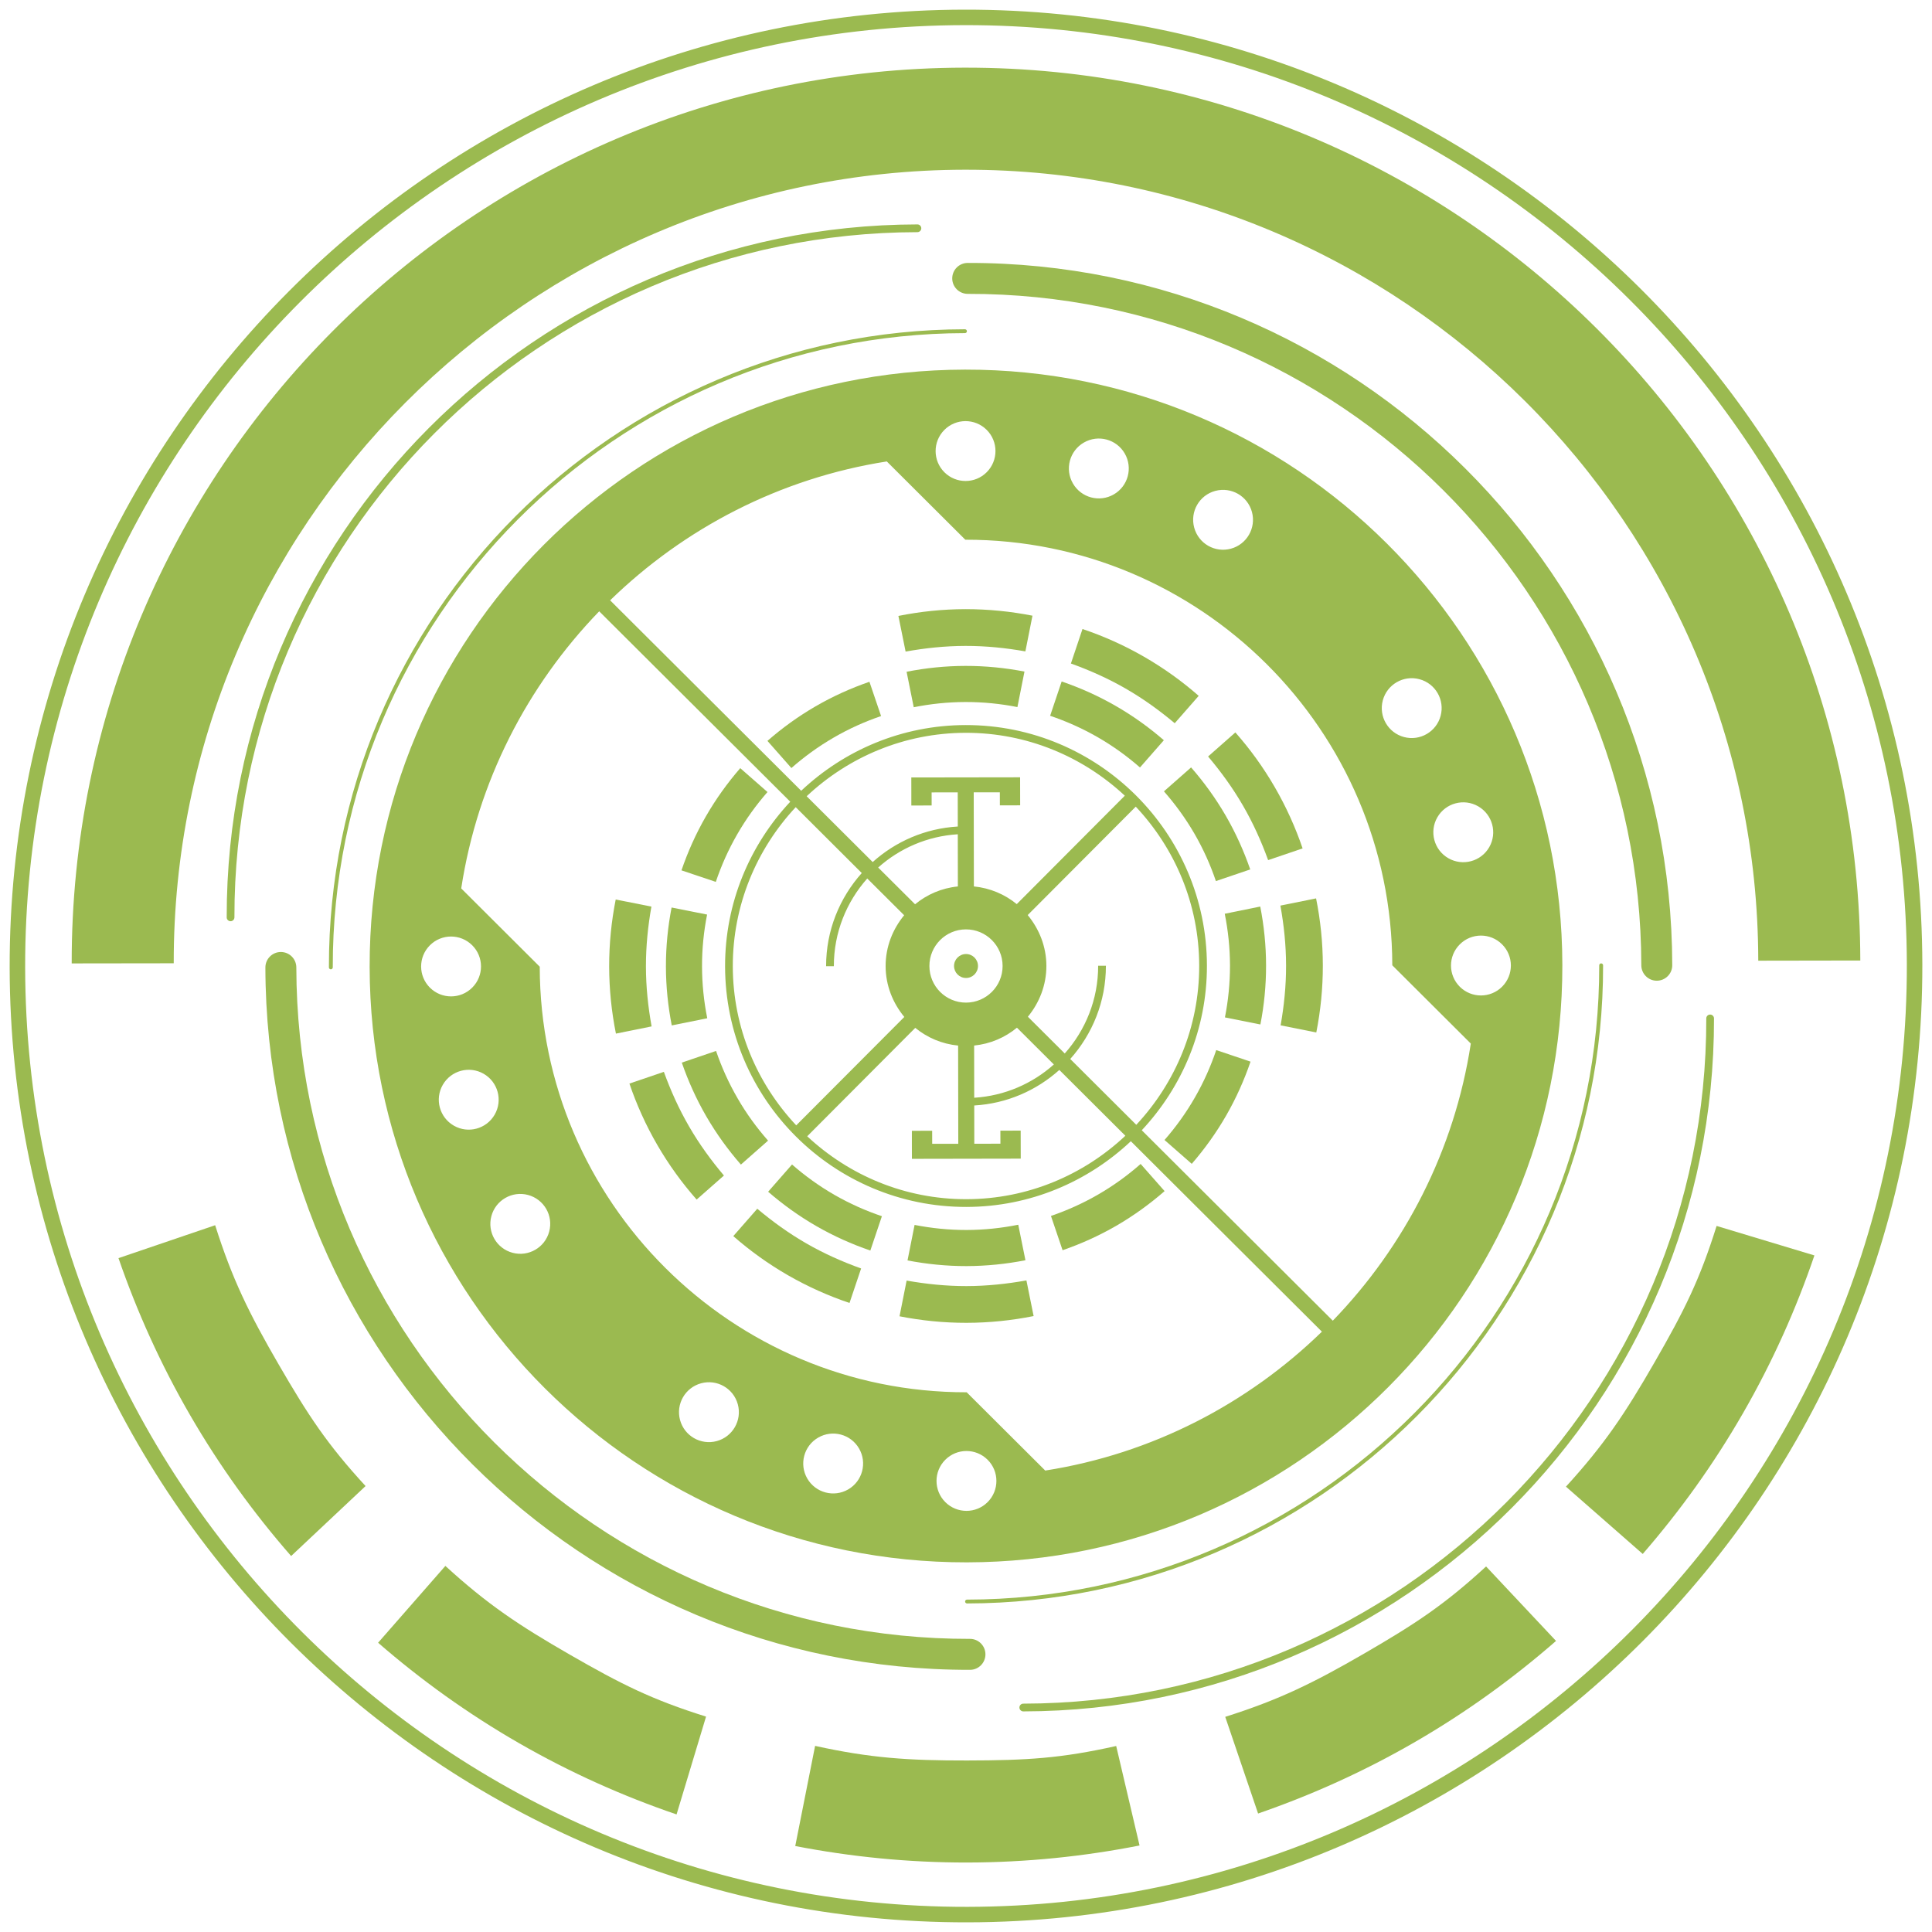
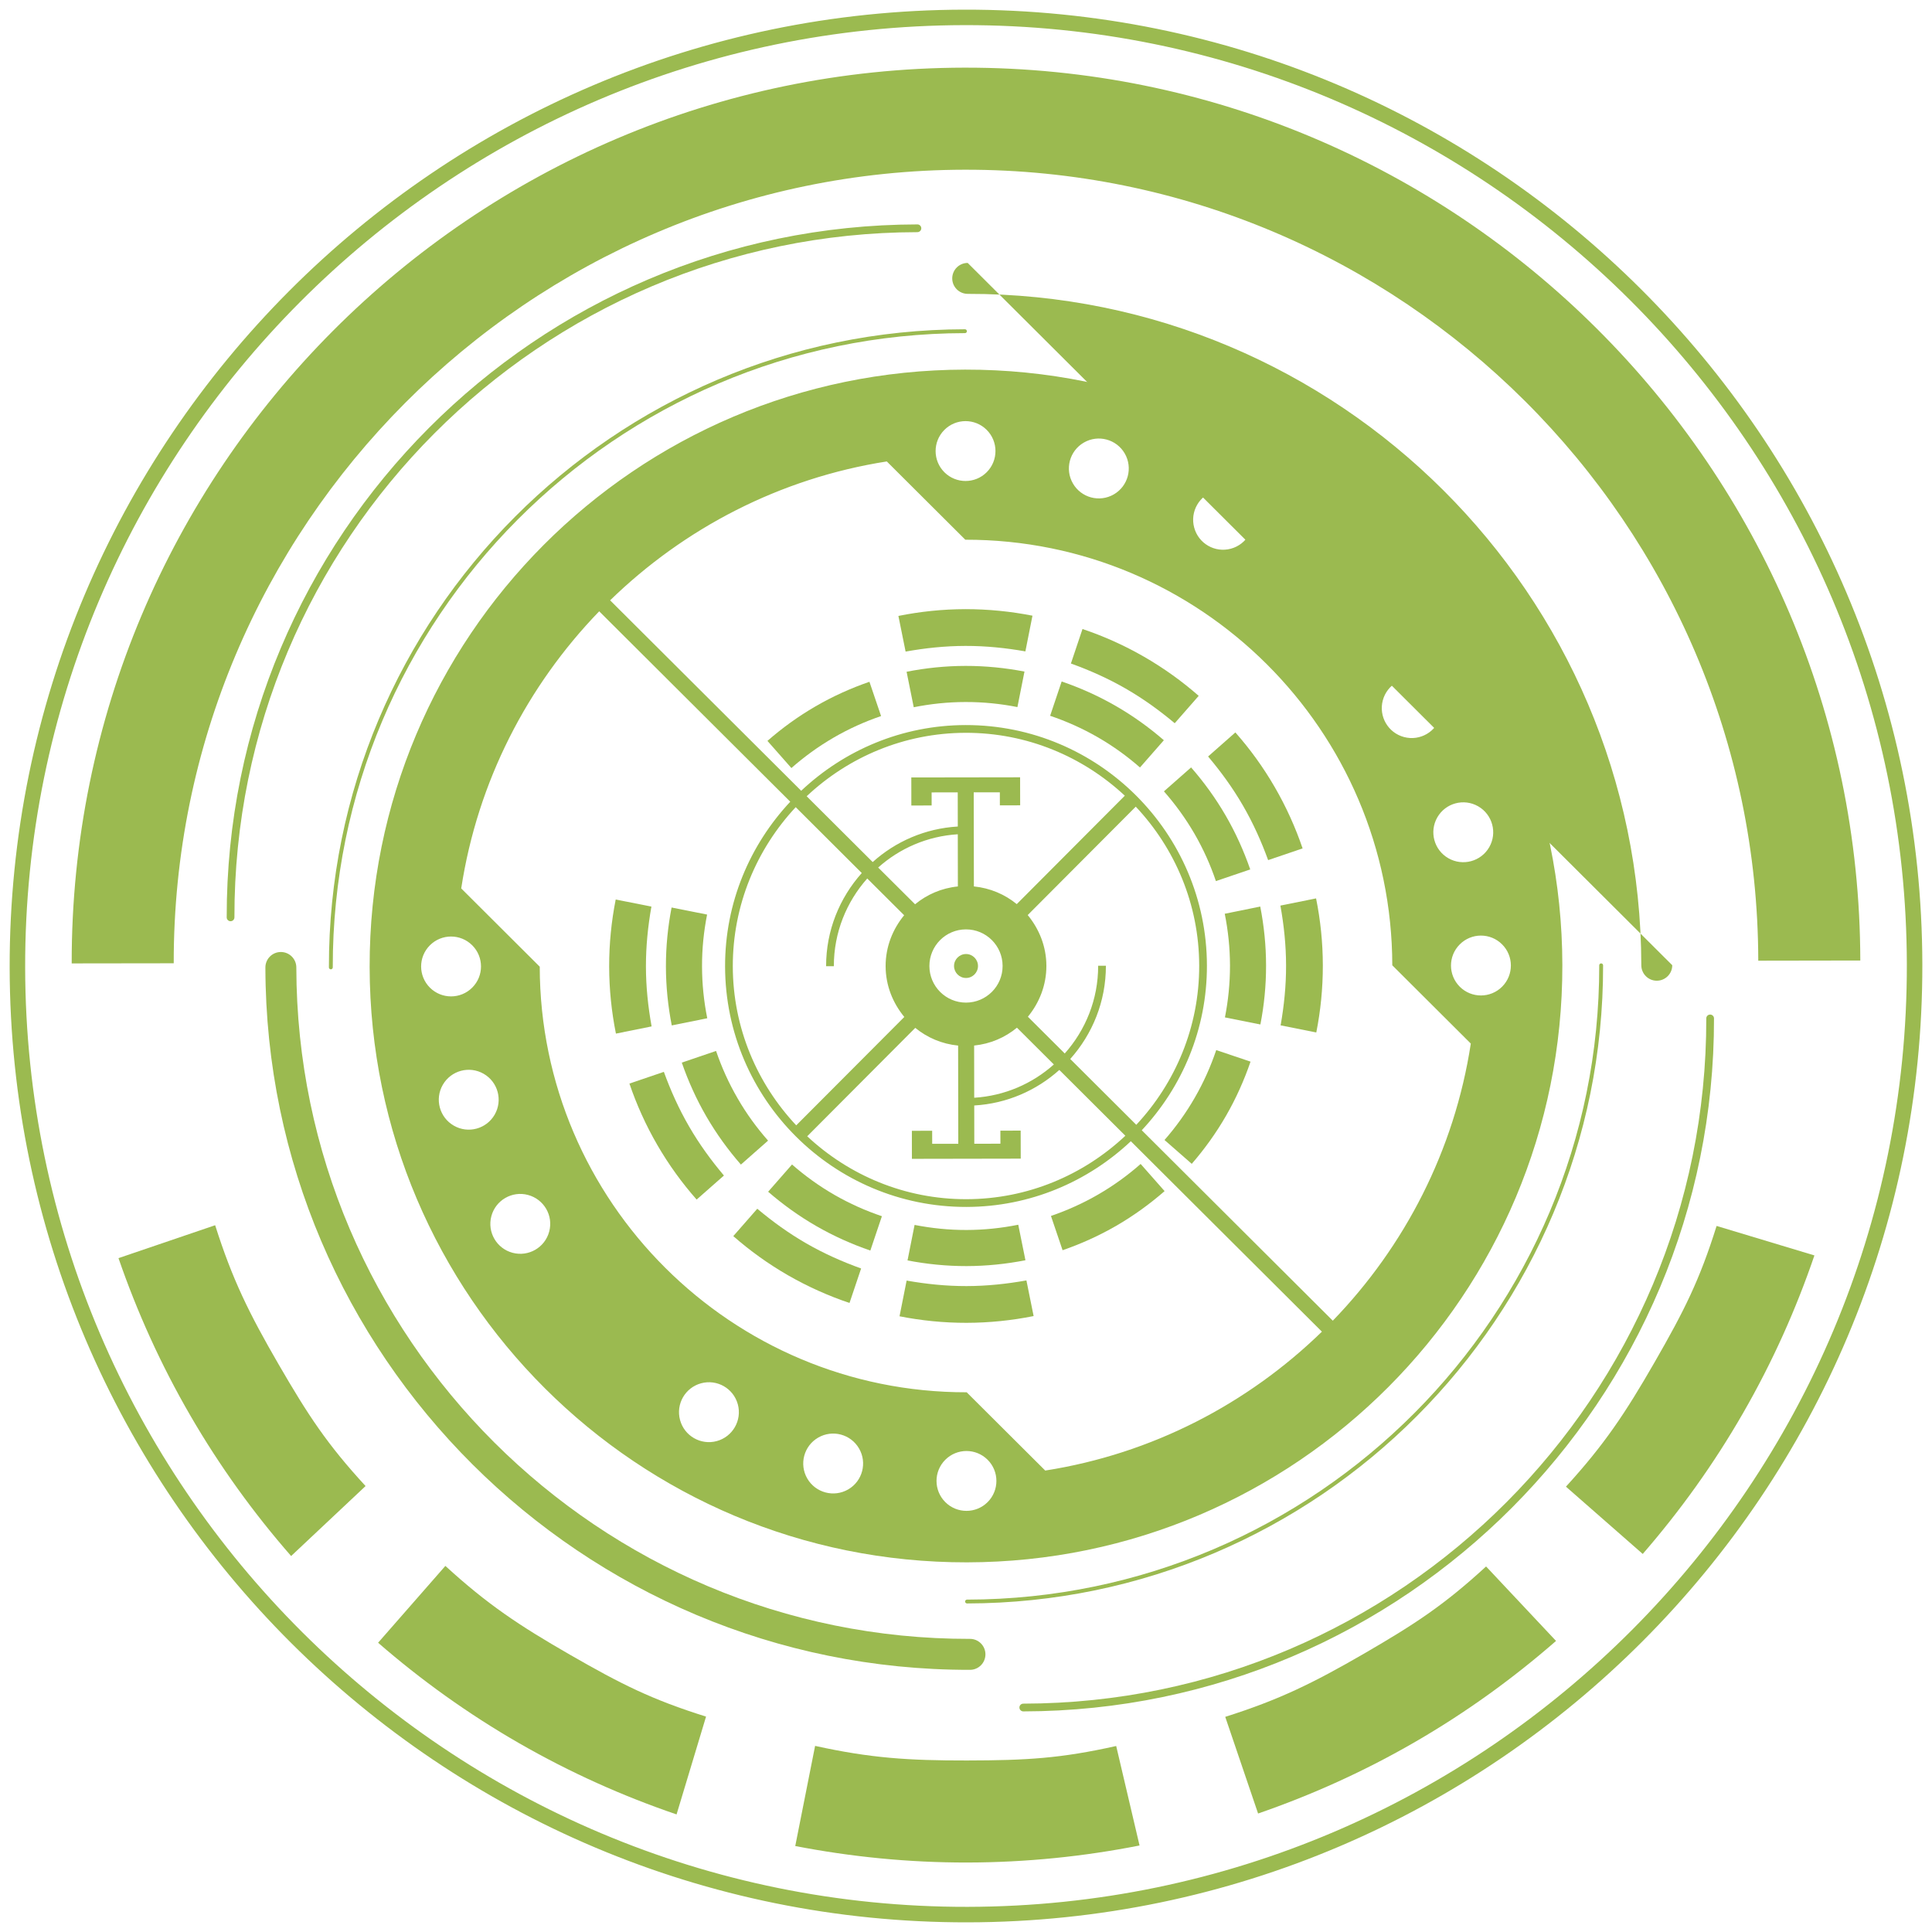
<svg xmlns="http://www.w3.org/2000/svg" xmlns:ns1="http://www.serif.com/" width="100%" height="100%" viewBox="0 0 400 400" version="1.1" xml:space="preserve" style="fill-rule:evenodd;clip-rule:evenodd;stroke-linejoin:round;stroke-miterlimit:1.414;">
  <rect id="Artboard1" x="0" y="0" width="400" height="400" style="fill:none;" />
  <clipPath id="_clip1">
    <rect id="Artboard11" ns1:id="Artboard1" x="0" y="0" width="400" height="400" />
  </clipPath>
  <g clip-path="url(#_clip1)">
    <g>
      <path d="M200.317,394.792c-107.405,0.181 -194.933,-87.064 -195.109,-194.477c-0.175,-107.408 87.069,-194.936 194.475,-195.112c107.411,-0.176 194.933,87.069 195.109,194.482c0.175,107.408 -87.063,194.936 -194.475,195.107Zm-0.64,-392.792c-109.174,0.176 -197.852,89.144 -197.677,198.32c0.182,109.182 89.149,197.855 198.323,197.68c109.174,-0.176 197.852,-89.15 197.677,-198.32c-0.182,-109.182 -89.143,-197.855 -198.323,-197.68Z" style="fill:#9bba50;fill-rule:nonzero;" />
      <path d="M199.7,14.006c-102.095,0.164 -185.026,83.362 -184.856,185.458l21.125,-0.028c-0.147,-90.448 73.318,-164.152 163.765,-164.299c90.441,-0.153 164.149,73.318 164.297,163.761l21.125,-0.034c-0.165,-102.097 -83.362,-185.028 -185.456,-184.858Z" style="fill:#9bba50;fill-rule:nonzero;" />
      <path d="M106.13,259.378c-3.31,-0.879 -5.283,-4.274 -4.399,-7.585c0.879,-3.304 4.28,-5.277 7.584,-4.392c3.311,0.884 5.277,4.273 4.393,7.578c-0.878,3.31 -4.274,5.277 -7.578,4.399Zm-12.17,-26.324c-2.97,-1.706 -3.996,-5.492 -2.284,-8.457c1.706,-2.964 5.492,-3.99 8.457,-2.284c2.97,1.706 3.99,5.492 2.284,8.463c-1.706,2.964 -5.498,3.99 -8.457,2.278Zm-4.959,-37.336c2.414,-2.421 6.337,-2.426 8.763,-0.012c2.426,2.415 2.431,6.343 0.011,8.763c-2.415,2.426 -6.337,2.432 -8.763,0.017c-2.426,-2.42 -2.432,-6.342 -0.011,-8.768Zm35.057,-69.153l39.558,39.423c-8.366,8.939 -13.518,20.916 -13.496,34.094c0.046,27.502 22.458,49.847 49.965,49.801c13.173,-0.022 25.133,-5.215 34.043,-13.604l39.558,39.429c-15.344,14.93 -35.16,25.291 -57.282,28.755l-16.262,-16.206c-48.661,0.08 -88.316,-39.445 -88.395,-88.112l-16.256,-16.206c3.389,-22.14 13.683,-41.99 28.567,-57.374Zm97.526,92.687c4.586,-5.141 7.392,-11.892 7.38,-19.3l-1.604,0c0.017,6.972 -2.619,13.326 -6.915,18.161l-7.635,-7.607c2.364,-2.879 3.837,-6.518 3.832,-10.537c-0.006,-4.013 -1.497,-7.641 -3.866,-10.515l22.372,-22.446c8.1,8.616 13.111,20.173 13.133,32.915c0.023,12.737 -4.954,24.306 -13.025,32.956l-13.672,-13.627Zm-32.087,-6.445c2.471,2.03 5.515,3.339 8.871,3.668l0.034,20.332l-5.402,0.005l-0.006,-2.698l-4.2,0.006l0,2.698l0.006,3.106l22.531,-0.04l-0.006,-3.1l-0.006,-2.704l-4.2,0.012l0.006,2.698l-5.408,0.011l-0.011,-7.924c6.757,-0.391 12.878,-3.106 17.617,-7.358l13.671,13.627c-8.621,8.1 -20.178,13.116 -32.915,13.133c-12.736,0.023 -24.305,-4.948 -32.954,-13.025l22.372,-22.447Zm-11.076,-32.053c-4.585,5.129 -7.397,11.88 -7.385,19.294l1.604,-0.005c-0.011,-6.967 2.619,-13.321 6.915,-18.161l7.641,7.612c-2.37,2.874 -3.843,6.518 -3.838,10.532c0.006,4.018 1.497,7.652 3.872,10.525l-22.378,22.441c-8.094,-8.621 -13.111,-20.179 -13.133,-32.915c-0.017,-12.731 4.954,-24.306 13.025,-32.961l13.677,13.638Zm32.088,6.433c-2.472,-2.024 -5.521,-3.327 -8.877,-3.662l-0.034,-19.481l5.408,-0.006l0.005,2.704l4.201,-0.006l-0.006,-2.704l-0.006,-3.1l-22.525,0.034l0.006,3.1l0,2.71l4.205,-0.012l-0.005,-2.703l5.407,-0.012l0.012,7.074c-6.757,0.397 -12.884,3.101 -17.617,7.358l-13.672,-13.627c8.622,-8.105 20.179,-13.11 32.91,-13.133c12.736,-0.023 24.31,4.954 32.96,13.02l-22.372,22.446Zm-8.826,29.282c3.362,-0.34 6.4,-1.661 8.865,-3.696l7.641,7.613c-4.444,3.968 -10.169,6.496 -16.489,6.892l-0.017,-10.809Zm-12.226,-29.248l-7.64,-7.607c4.443,-3.968 10.168,-6.496 16.483,-6.887l0.017,10.804c-3.362,0.334 -6.394,1.655 -8.86,3.69Zm10.532,5.198c4.188,-0.006 7.584,3.384 7.589,7.567c0.012,4.189 -3.378,7.584 -7.567,7.595c-4.183,0.006 -7.584,-3.384 -7.589,-7.572c-0.006,-4.184 3.378,-7.585 7.567,-7.59Zm-16.387,-96.882l16.256,16.206c48.656,-0.08 88.321,39.445 88.401,88.112l16.256,16.206c-3.395,22.134 -13.689,41.984 -28.573,57.374l-39.552,-39.428c8.36,-8.939 13.512,-20.911 13.49,-34.089c-0.04,-27.502 -22.458,-49.841 -49.959,-49.801c-13.179,0.022 -25.133,5.209 -34.043,13.604l-39.558,-39.429c15.338,-14.93 35.154,-25.286 57.282,-28.755Zm11.914,-6.524c2.415,-2.426 6.343,-2.431 8.763,-0.017c2.426,2.415 2.432,6.343 0.012,8.769c-2.409,2.42 -6.337,2.426 -8.763,0.011c-2.42,-2.414 -2.426,-6.342 -0.012,-8.763Zm28.88,2.619c2.958,-1.718 6.75,-0.709 8.468,2.25c1.717,2.965 0.708,6.757 -2.256,8.474c-2.964,1.718 -6.751,0.709 -8.468,-2.256c-1.718,-2.959 -0.709,-6.751 2.256,-8.468Zm27.207,10.004c3.316,-0.89 6.717,1.066 7.601,4.371c0.89,3.304 -1.066,6.705 -4.365,7.595c-3.304,0.896 -6.705,-1.06 -7.595,-4.37c-0.896,-3.305 1.06,-6.706 4.359,-7.596Zm34.689,43.379c0.878,-3.31 4.279,-5.277 7.584,-4.393c3.31,0.879 5.277,4.274 4.393,7.579c-0.879,3.31 -4.274,5.277 -7.579,4.398c-3.31,-0.878 -5.277,-4.279 -4.398,-7.584Zm19.753,21.925c2.965,1.706 3.991,5.498 2.285,8.463c-1.706,2.97 -5.498,3.984 -8.463,2.284c-2.97,-1.706 -3.99,-5.498 -2.284,-8.463c1.706,-2.97 5.498,-3.99 8.462,-2.284Zm4.96,37.337c-2.42,2.426 -6.343,2.431 -8.769,0.017c-2.426,-2.421 -2.431,-6.343 -0.011,-8.763c2.415,-2.426 6.337,-2.438 8.763,-0.017c2.426,2.414 2.432,6.337 0.017,8.763Zm-106.516,106.71c-2.42,2.426 -6.342,2.431 -8.768,0.017c-2.426,-2.421 -2.432,-6.343 -0.012,-8.769c2.415,-2.42 6.337,-2.426 8.763,-0.011c2.426,2.414 2.432,6.342 0.017,8.763Zm-28.879,-2.619c-2.964,1.718 -6.756,0.703 -8.474,-2.256c-1.717,-2.964 -0.703,-6.756 2.256,-8.468c2.964,-1.718 6.756,-0.709 8.468,2.256c1.718,2.959 0.709,6.756 -2.25,8.468Zm-27.218,-10.004c-3.305,0.89 -6.706,-1.066 -7.596,-4.371c-0.895,-3.31 1.066,-6.705 4.37,-7.601c3.305,-0.89 6.706,1.066 7.596,4.371c0.89,3.304 -1.066,6.705 -4.37,7.601Zm51.812,25.104c68.188,-0.102 123.379,-55.48 123.265,-123.669c-0.107,-68.189 -55.48,-123.381 -123.667,-123.273c-68.194,0.113 -123.385,55.486 -123.271,123.675c0.107,68.195 55.48,123.386 123.673,123.267Z" style="fill:#9bba50;fill-rule:nonzero;" />
      <path d="M331.903,199.861c0,-0.221 -0.181,-0.402 -0.402,-0.402c-0.221,0 -0.402,0.181 -0.397,0.408c0.114,72.287 -58.597,131.197 -130.889,131.316c-0.221,0 -0.402,0.175 -0.402,0.396c0,0.221 0.181,0.397 0.402,0.397c72.734,-0.107 131.807,-59.38 131.688,-132.115Z" style="fill:#9bba50;fill-rule:nonzero;" />
      <path d="M68.097,200.292c0,0.221 0.175,0.397 0.396,0.397c0.221,0 0.403,-0.176 0.403,-0.397c-0.119,-72.293 58.603,-131.203 130.889,-131.322c0.221,0 0.402,-0.175 0.402,-0.396c0,-0.221 -0.181,-0.403 -0.402,-0.403c-72.734,0.119 -131.807,59.386 -131.688,132.121Z" style="fill:#9bba50;fill-rule:nonzero;" />
      <path d="M211.863,354.326c78.98,-0.136 143.133,-64.493 143.002,-143.48c0,-0.436 -0.357,-0.793 -0.799,-0.793c-0.442,0 -0.805,0.357 -0.799,0.799c0.124,78.102 -63.308,141.74 -141.409,141.87c-0.442,0 -0.799,0.357 -0.799,0.799c0,0.442 0.362,0.805 0.804,0.805Z" style="fill:#9bba50;fill-rule:nonzero;" />
-       <path d="M200.351,54.437c-1.768,0 -3.202,1.44 -3.202,3.208c0.006,1.769 1.44,3.197 3.214,3.197c76.769,-0.125 139.329,62.232 139.453,139.008c0.006,1.768 1.44,3.197 3.208,3.197c1.769,-0.006 3.203,-1.44 3.197,-3.209c-0.13,-80.307 -65.563,-145.531 -145.87,-145.401Z" style="fill:#9bba50;fill-rule:nonzero;" />
+       <path d="M200.351,54.437c-1.768,0 -3.202,1.44 -3.202,3.208c0.006,1.769 1.44,3.197 3.214,3.197c76.769,-0.125 139.329,62.232 139.453,139.008c0.006,1.768 1.44,3.197 3.208,3.197c1.769,-0.006 3.203,-1.44 3.197,-3.209Z" style="fill:#9bba50;fill-rule:nonzero;" />
      <path d="M189.945,46.462c-78.986,0.125 -143.138,64.487 -143.008,143.474c0,0.437 0.357,0.794 0.8,0.794c0.442,0 0.799,-0.357 0.799,-0.8c-0.125,-78.096 63.307,-141.739 141.409,-141.864c0.442,-0.006 0.799,-0.363 0.799,-0.805c0,-0.442 -0.363,-0.799 -0.799,-0.799Z" style="fill:#9bba50;fill-rule:nonzero;" />
      <path d="M58.143,197.101c-1.768,0.005 -3.202,1.439 -3.197,3.214c0.131,80.307 65.57,145.537 145.882,145.407c1.768,0 3.196,-1.44 3.196,-3.214c-0.005,-1.769 -1.439,-3.203 -3.208,-3.197c-76.775,0.13 -139.34,-62.232 -139.465,-139.008c0,-1.774 -1.439,-3.202 -3.208,-3.202Z" style="fill:#9bba50;fill-rule:nonzero;" />
      <path d="M200.266,364.489c-12.243,0.017 -20.019,-0.493 -31.509,-3.021l-4.109,20.734c11.546,2.234 23.46,3.435 35.652,3.413c12.193,-0.023 24.096,-1.253 35.63,-3.526l-4.835,-20.598c-11.483,2.573 -18.585,2.975 -30.829,2.998Z" style="fill:#9bba50;fill-rule:nonzero;" />
      <path d="M92.209,324.205l-13.927,15.905c8.882,7.715 18.603,14.709 29.174,20.791c10.566,6.077 21.494,10.963 32.62,14.755l6.105,-20.253c-11.223,-3.514 -17.583,-6.717 -28.193,-12.822c-10.611,-6.104 -17.09,-10.429 -25.779,-18.376Z" style="fill:#9bba50;fill-rule:nonzero;" />
      <path d="M44.545,253.67l-20.014,6.813c3.837,11.121 8.757,22.038 14.873,32.586c6.111,10.543 13.133,20.236 20.87,29.09l15.412,-14.488c-7.958,-8.656 -11.863,-14.607 -18.002,-25.195c-6.138,-10.594 -9.585,-17.589 -13.139,-28.806Z" style="fill:#9bba50;fill-rule:nonzero;" />
      <path d="M282.477,342.326c-10.594,6.133 -17.588,9.574 -28.805,13.128l6.801,20.015c11.127,-3.838 22.044,-8.758 32.598,-14.874c10.543,-6.105 20.235,-13.133 29.089,-20.859l-14.482,-15.418c-8.661,7.953 -14.613,11.864 -25.201,18.008Z" style="fill:#9bba50;fill-rule:nonzero;" />
      <path d="M342.582,282.011c-6.104,10.616 -10.435,17.095 -18.37,25.785l15.899,13.932c7.714,-8.893 14.709,-18.609 20.785,-29.186c6.082,-10.565 10.962,-21.494 14.76,-32.62l-20.252,-6.105c-3.515,11.229 -6.723,17.589 -12.822,28.194Z" style="fill:#9bba50;fill-rule:nonzero;" />
      <path d="M199.892,133.73c4.24,-0.006 8.366,0.419 12.402,1.134l1.468,-7.392c-4.495,-0.884 -9.131,-1.355 -13.881,-1.355c-4.75,0.012 -9.386,0.499 -13.876,1.406l1.491,7.38c4.03,-0.725 8.162,-1.167 12.396,-1.173Z" style="fill:#9bba50;fill-rule:nonzero;" />
      <path d="M187.7,139.081l1.48,7.346c3.474,-0.697 7.056,-1.077 10.729,-1.083c3.679,-0.006 7.267,0.363 10.736,1.049l1.462,-7.352c-3.956,-0.76 -8.032,-1.179 -12.209,-1.173c-4.172,0.005 -8.247,0.436 -12.198,1.213Z" style="fill:#9bba50;fill-rule:nonzero;" />
      <path d="M182.417,148.252l-2.409,-7.097c-3.809,1.315 -7.544,2.993 -11.16,5.085c-3.611,2.097 -6.927,4.506 -9.959,7.153l4.96,5.623c2.652,-2.335 5.571,-4.461 8.751,-6.303c3.174,-1.848 6.468,-3.316 9.817,-4.461Z" style="fill:#9bba50;fill-rule:nonzero;" />
-       <path d="M152.626,172.75c1.83,-3.186 3.945,-6.11 6.274,-8.769l-5.64,-4.942c-2.635,3.043 -5.033,6.365 -7.113,9.981c-2.086,3.622 -3.752,7.363 -5.056,11.178l7.108,2.386c1.133,-3.355 2.59,-6.648 4.427,-9.834Z" style="fill:#9bba50;fill-rule:nonzero;" />
      <path d="M134.907,212.507c-0.726,-4.036 -1.168,-8.162 -1.173,-12.396c-0.006,-4.24 0.419,-8.372 1.133,-12.408l-7.391,-1.468c-0.89,4.495 -1.36,9.137 -1.355,13.887c0.012,4.75 0.499,9.386 1.4,13.876l7.386,-1.491Z" style="fill:#9bba50;fill-rule:nonzero;" />
      <path d="M146.43,210.818c-0.697,-3.469 -1.077,-7.057 -1.082,-10.73c-0.012,-3.679 0.362,-7.261 1.048,-10.736l-7.351,-1.462c-0.765,3.962 -1.179,8.032 -1.174,12.209c0.006,4.178 0.437,8.253 1.208,12.204l7.351,-1.485Z" style="fill:#9bba50;fill-rule:nonzero;" />
      <path d="M136.08,237.039c2.387,4.115 5.124,7.89 8.151,11.319l5.651,-4.976c-2.647,-3.135 -5.095,-6.49 -7.215,-10.158c-2.126,-3.661 -3.821,-7.453 -5.221,-11.308l-7.13,2.426c1.474,4.336 3.384,8.593 5.764,12.697Z" style="fill:#9bba50;fill-rule:nonzero;" />
      <path d="M141.159,220c1.315,3.798 2.993,7.545 5.084,11.15c2.098,3.616 4.506,6.932 7.153,9.964l5.623,-4.959c-2.341,-2.659 -4.466,-5.566 -6.303,-8.752c-1.842,-3.174 -3.321,-6.467 -4.461,-9.817l-7.096,2.414Z" style="fill:#9bba50;fill-rule:nonzero;" />
      <path d="M156.786,250.257l-4.965,5.669c3.446,3.021 7.227,5.747 11.342,8.116c4.12,2.364 8.383,4.263 12.719,5.725l2.403,-7.142c-3.854,-1.388 -7.652,-3.066 -11.325,-5.18c-3.673,-2.115 -7.034,-4.552 -10.174,-7.188Z" style="fill:#9bba50;fill-rule:nonzero;" />
      <path d="M180.195,258.913l2.392,-7.108c-3.355,-1.134 -6.654,-2.596 -9.839,-4.427c-3.186,-1.837 -6.105,-3.951 -8.769,-6.281l-4.943,5.64c3.05,2.636 6.371,5.039 9.988,7.12c3.616,2.08 7.362,3.746 11.171,5.056Z" style="fill:#9bba50;fill-rule:nonzero;" />
      <path d="M214,272.477l-1.49,-7.38c-4.036,0.72 -8.163,1.167 -12.402,1.173c-4.234,0.006 -8.366,-0.425 -12.402,-1.139l-1.468,7.391c4.495,0.89 9.137,1.361 13.887,1.355c4.744,-0.011 9.386,-0.499 13.875,-1.4Z" style="fill:#9bba50;fill-rule:nonzero;" />
      <path d="M212.306,260.919l-1.486,-7.351c-3.468,0.697 -7.056,1.082 -10.729,1.088c-3.673,0.006 -7.261,-0.369 -10.736,-1.049l-1.462,7.352c3.962,0.76 8.032,1.179 12.209,1.173c4.172,-0.011 8.253,-0.436 12.204,-1.213Z" style="fill:#9bba50;fill-rule:nonzero;" />
      <path d="M231.152,253.76c3.616,-2.097 6.927,-4.506 9.965,-7.153l-4.96,-5.623c-2.658,2.341 -5.572,4.461 -8.752,6.303c-3.179,1.842 -6.473,3.316 -9.817,4.461l2.409,7.097c3.804,-1.315 7.545,-2.993 11.155,-5.085Z" style="fill:#9bba50;fill-rule:nonzero;" />
      <path d="M247.374,227.25c-1.83,3.186 -3.939,6.105 -6.274,8.774l5.64,4.937c2.63,-3.043 5.039,-6.365 7.113,-9.981c2.086,-3.622 3.752,-7.369 5.056,-11.178l-7.102,-2.392c-1.134,3.356 -2.596,6.654 -4.433,9.84Z" style="fill:#9bba50;fill-rule:nonzero;" />
      <path d="M266.266,199.895c0.012,4.234 -0.419,8.361 -1.128,12.397l7.386,1.468c0.89,-4.49 1.36,-9.126 1.355,-13.882c-0.006,-4.75 -0.493,-9.392 -1.4,-13.876l-7.386,1.491c0.726,4.03 1.168,8.162 1.173,12.402Z" style="fill:#9bba50;fill-rule:nonzero;" />
      <path d="M253.57,189.182c0.697,3.469 1.077,7.051 1.088,10.73c0,3.673 -0.363,7.261 -1.049,10.73l7.341,1.463c0.77,-3.951 1.184,-8.032 1.173,-12.204c0,-4.178 -0.431,-8.253 -1.202,-12.21l-7.351,1.491Z" style="fill:#9bba50;fill-rule:nonzero;" />
      <path d="M262.554,178.078l7.136,-2.426c-1.474,-4.33 -3.39,-8.582 -5.77,-12.697c-2.381,-4.109 -5.119,-7.884 -8.151,-11.313l-5.646,4.982c2.642,3.129 5.085,6.479 7.21,10.146c2.126,3.667 3.821,7.459 5.221,11.308Z" style="fill:#9bba50;fill-rule:nonzero;" />
      <path d="M258.847,180.005c-1.321,-3.809 -2.993,-7.544 -5.09,-11.16c-2.092,-3.611 -4.506,-6.927 -7.153,-9.959l-5.623,4.954c2.341,2.664 4.466,5.577 6.308,8.751c1.843,3.186 3.316,6.473 4.45,9.829l7.108,-2.415Z" style="fill:#9bba50;fill-rule:nonzero;" />
      <path d="M243.214,149.737l4.965,-5.668c-3.44,-3.016 -7.227,-5.742 -11.342,-8.111c-4.12,-2.37 -8.377,-4.269 -12.719,-5.725l-2.398,7.142c3.849,1.383 7.652,3.066 11.32,5.18c3.673,2.109 7.034,4.552 10.174,7.182Z" style="fill:#9bba50;fill-rule:nonzero;" />
      <path d="M236.021,158.897l4.943,-5.64c-3.044,-2.636 -6.366,-5.033 -9.988,-7.114c-3.616,-2.08 -7.357,-3.746 -11.171,-5.05l-2.387,7.102c3.35,1.134 6.649,2.596 9.834,4.427c3.186,1.831 6.105,3.945 8.769,6.275Z" style="fill:#9bba50;fill-rule:nonzero;" />
      <path d="M200.006,202.48c1.366,0 2.477,-1.117 2.477,-2.483c-0.006,-1.372 -1.117,-2.477 -2.483,-2.477c-1.372,0.006 -2.477,1.117 -2.477,2.483c0.006,1.366 1.111,2.477 2.483,2.477Z" style="fill:#9bba50;fill-rule:nonzero;" />
    </g>
  </g>
</svg>